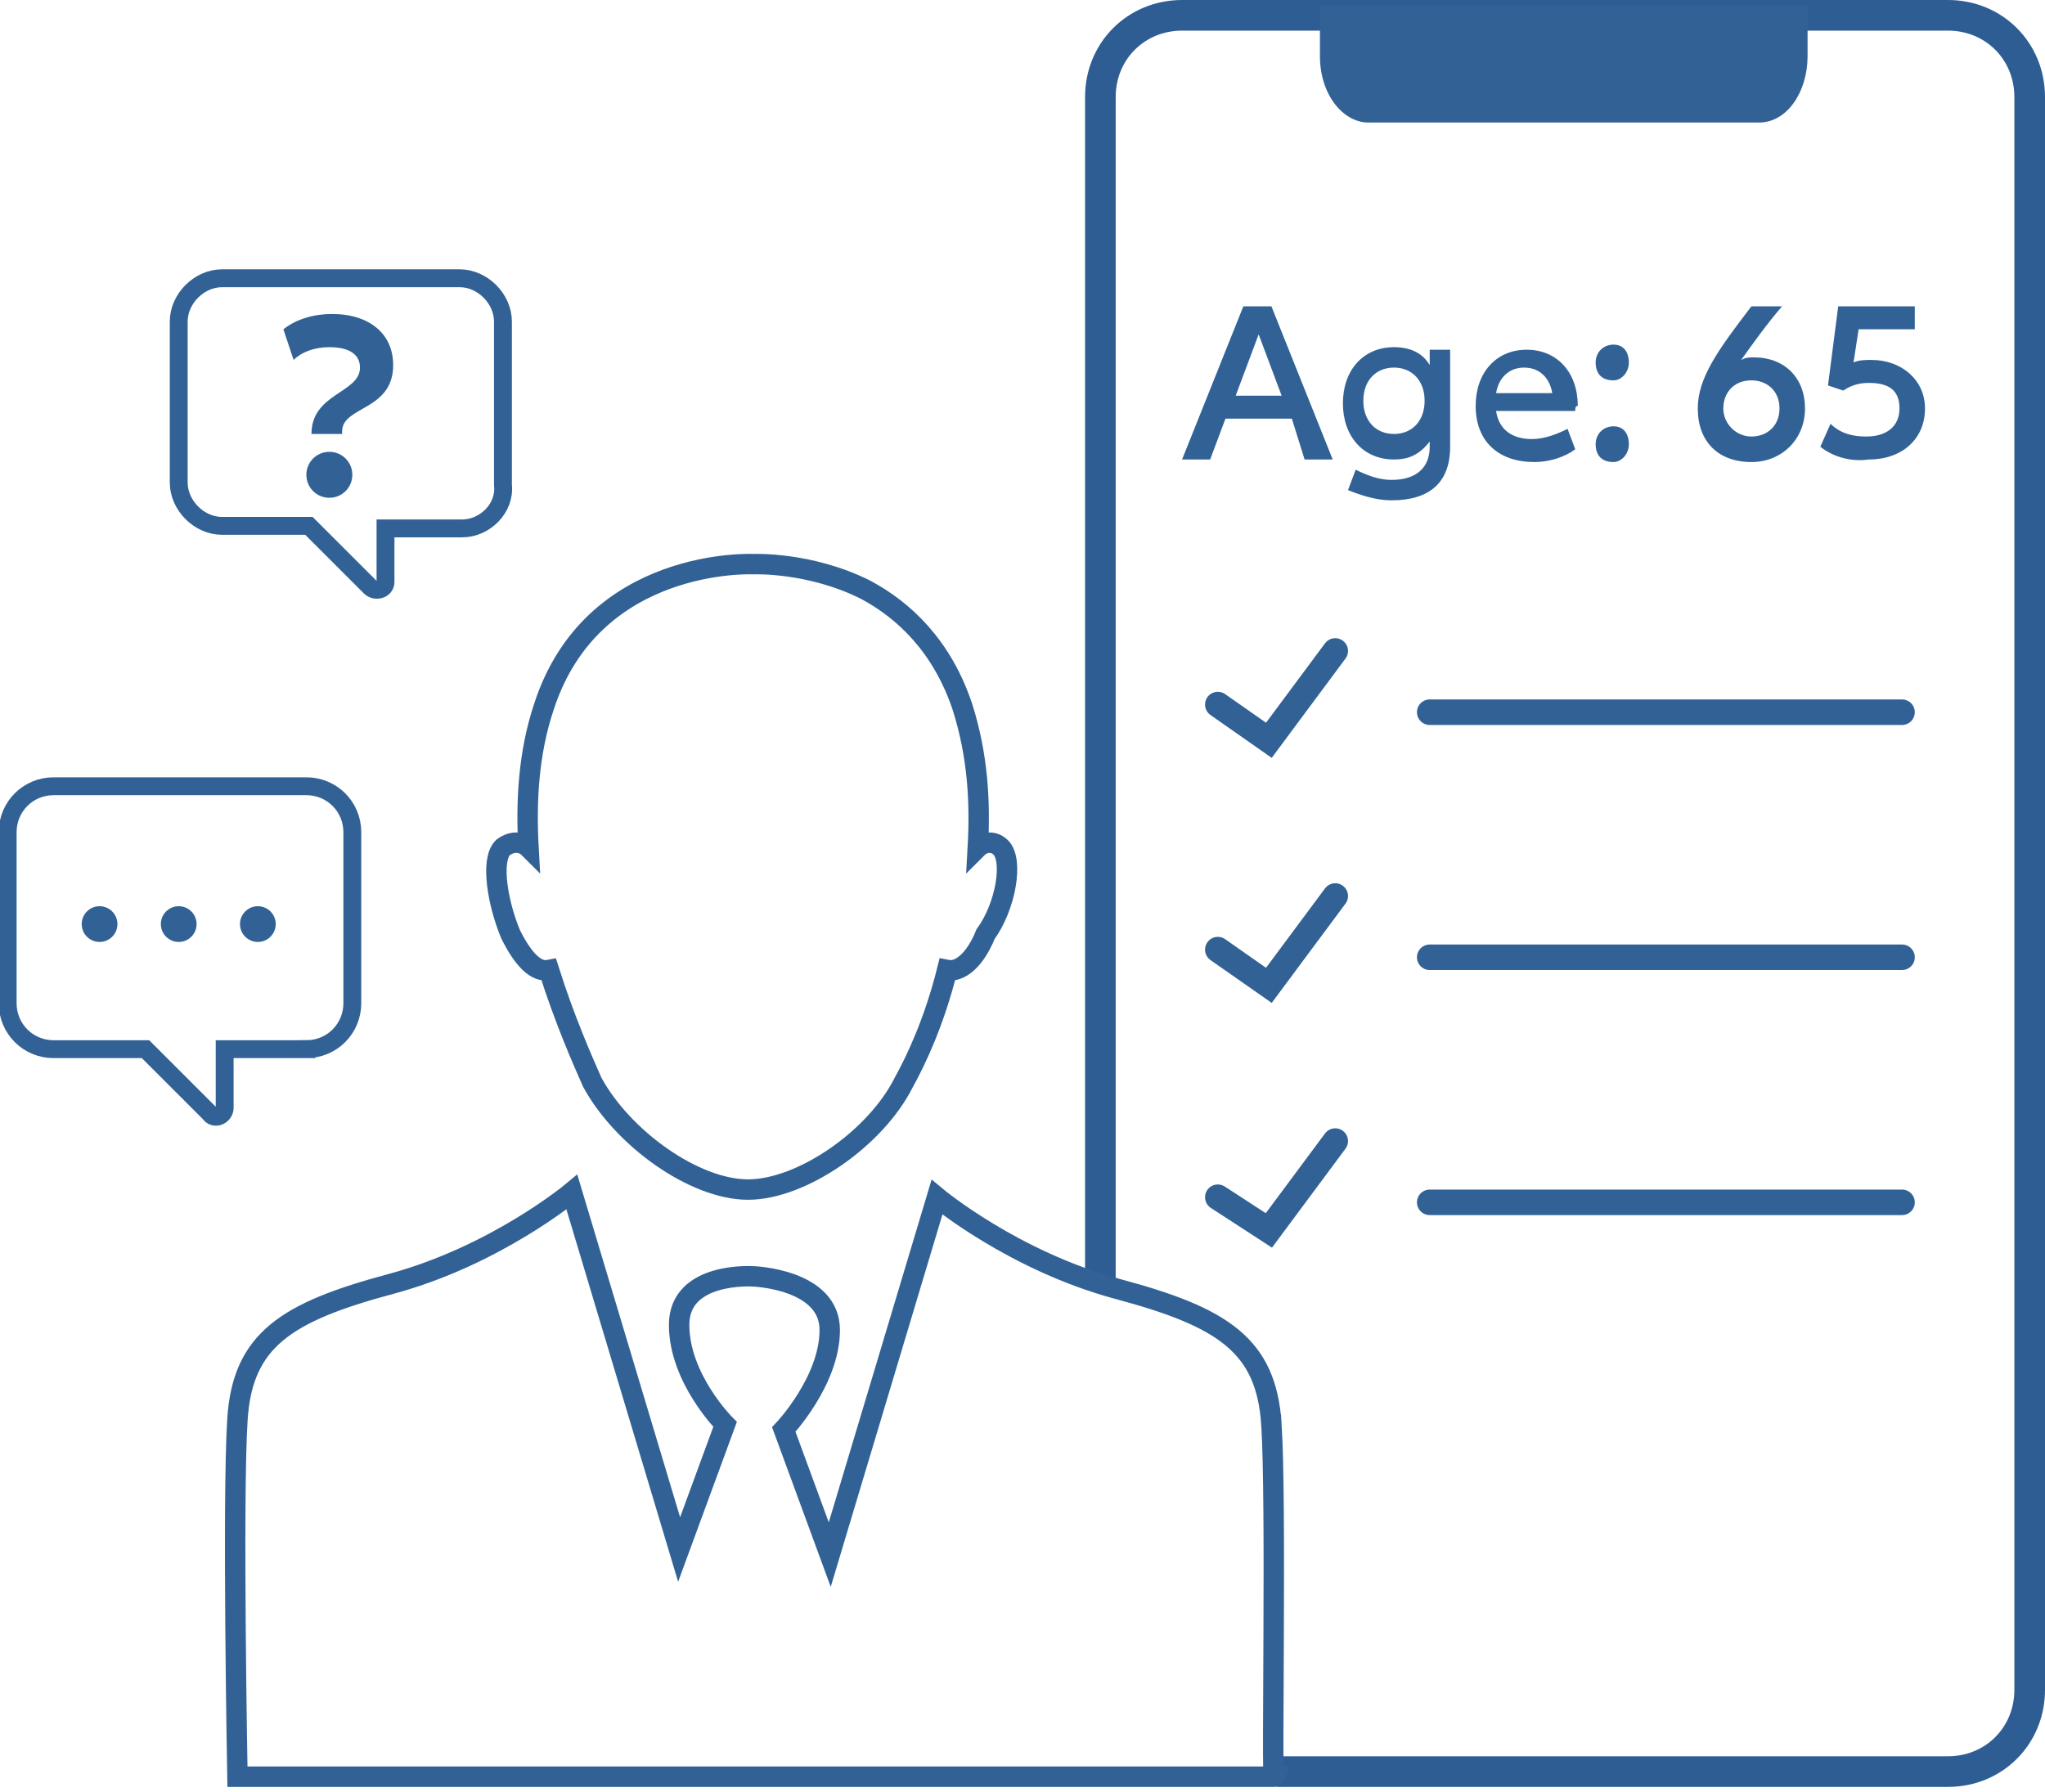
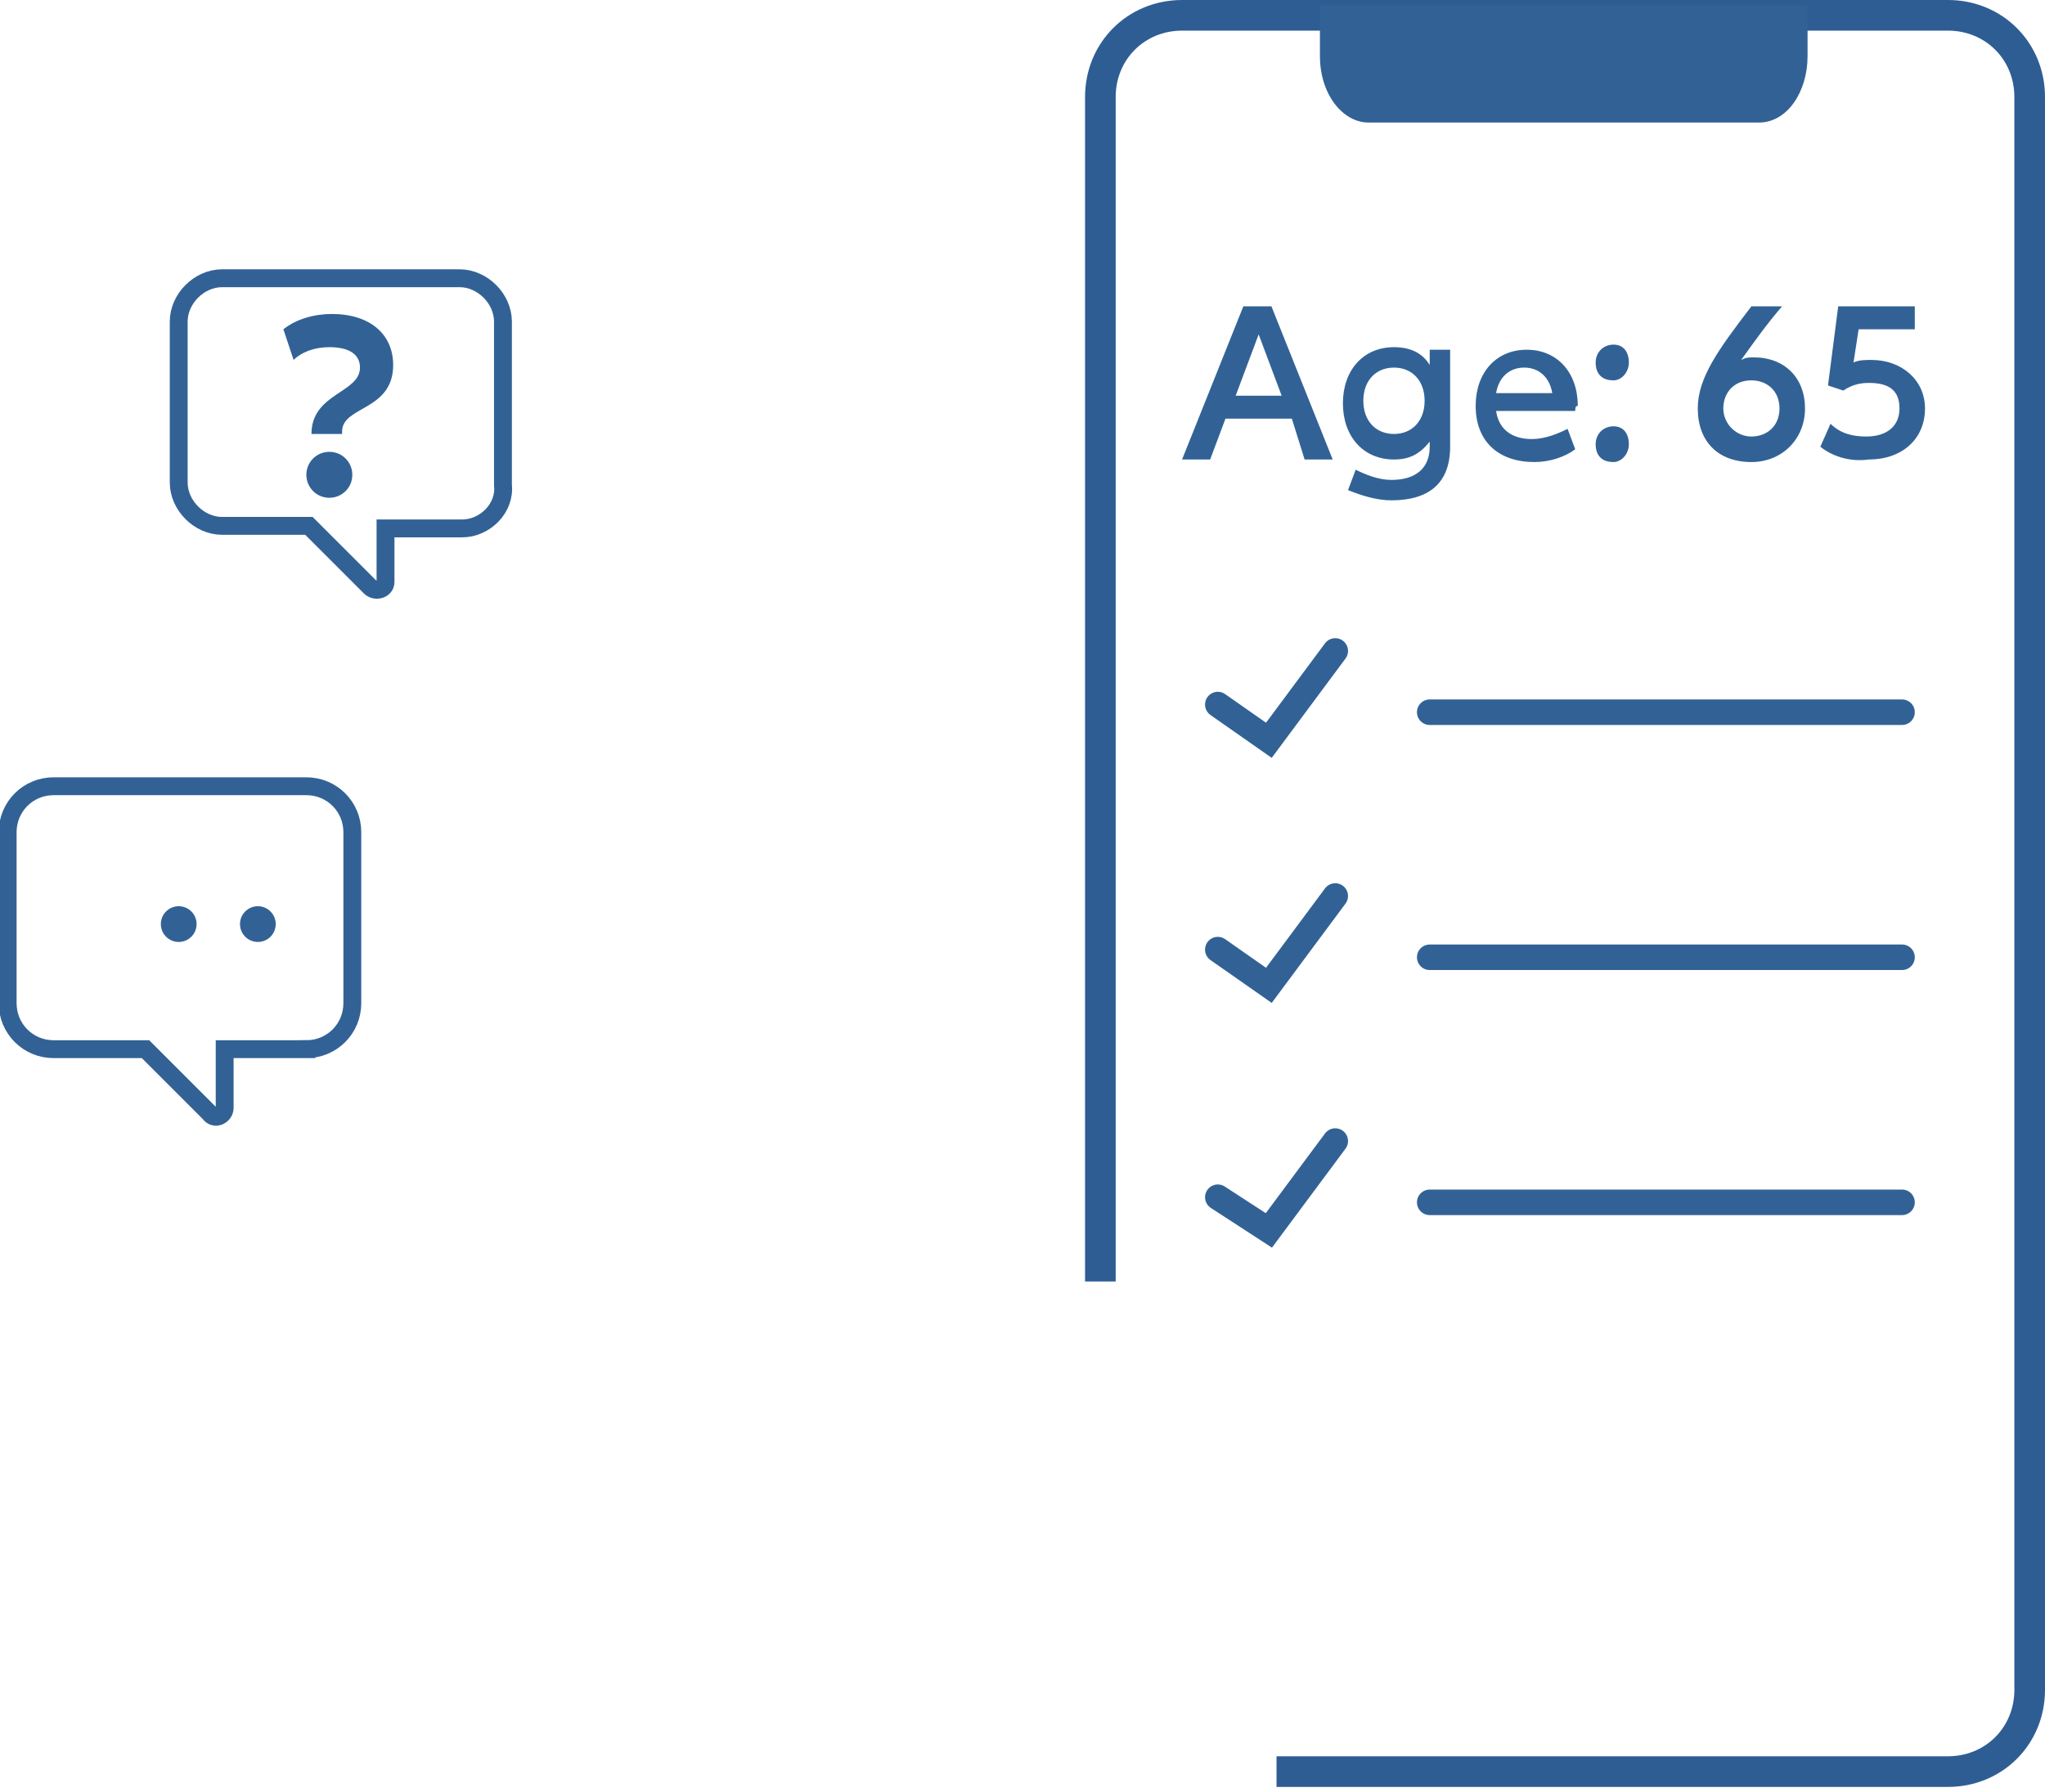
<svg xmlns="http://www.w3.org/2000/svg" class="emerging-trends" id="Layer_1" viewBox="0 0 80.1 70.2">
  <style>.emerging-trends .st2{fill:#326295}.emerging-trends .st3{enable-background:new}.emerging-trends .st4,.emerging-trends .st6{fill:none;stroke:#326295;stroke-miterlimit:10}.emerging-trends .st4{stroke-linecap:round}.emerging-trends .st6{stroke-width:.7}</style>
  <g id="b">
    <g id="c">
      <path class="st0" d="M51.2 69.4h25.1c1.8 0 3.2-1.4 3.2-3.2V3.8C79.5 2 78.1.6 76.3.6h-30c-1.8 0-3.2 1.4-3.2 3.2v44.7l5.5 2.1s1.7 1.8 2 3.6.6 15.2.6 15.2z" style="fill:#fff" />
      <path class="st1" d="M50 69.4h26.3c1.8 0 3.2-1.4 3.2-3.2V3.8C79.5 2 78.1.6 76.3.6h-30c-1.8 0-3.2 1.4-3.2 3.2v46.4" style="fill:none;stroke:#2e5d94;stroke-width:1.2;stroke-miterlimit:10" />
      <path class="st2" d="M70.8.2v2c0 1.4-.8 2.6-1.9 2.6H53.6c-1 0-1.9-1.1-1.9-2.6v-2" />
      <path class="st3 st2" d="M50.6 16.4H48l-.6 1.6h-1.1l2.4-6h1.1l2.4 6h-1.1l-.5-1.6zm-.4-.9-.9-2.4-.9 2.4h1.8z" />
      <g class="st3">
        <path class="st2" d="M56.8 13.7v3.8c0 1.4-.8 2.1-2.3 2.1-.6 0-1.2-.2-1.7-.4l.3-.8c.4.2.9.4 1.4.4 1 0 1.5-.5 1.5-1.3v-.2c-.4.5-.8.7-1.4.7-1.2 0-2-.9-2-2.2 0-1.3.8-2.2 2-2.2.6 0 1.1.2 1.4.7v-.6h.8zm-1 2c0-.8-.5-1.3-1.2-1.3s-1.2.5-1.2 1.3.5 1.3 1.2 1.3 1.2-.5 1.2-1.3zm5.9.4h-3.1c.1.7.6 1.1 1.4 1.1.5 0 1-.2 1.4-.4l.3.8c-.4.3-1 .5-1.6.5-1.4 0-2.3-.8-2.3-2.2 0-1.3.8-2.2 2-2.2s2 .9 2 2.2c-.1 0-.1.1-.1.2zm-3.1-.7h2.2c-.1-.6-.5-1-1.1-1-.6 0-1 .4-1.1 1zm3.9-1.2c0-.4.3-.7.7-.7.4 0 .6.3.6.7s-.3.7-.6.7c-.5 0-.7-.3-.7-.7zm0 3.2c0-.4.3-.7.7-.7.4 0 .6.3.6.7s-.3.7-.6.7c-.5 0-.7-.3-.7-.7zm8.2-1.4c0 1.2-.9 2.1-2.1 2.1-1.3 0-2.1-.8-2.1-2.1 0-1.2.8-2.3 2.1-4h1.2c-.6.7-1.1 1.4-1.6 2.1.2-.1.3-.1.5-.1 1.2 0 2 .8 2 2zm-1 0c0-.7-.5-1.1-1.1-1.1-.7 0-1.1.5-1.1 1.1s.5 1.1 1.1 1.1c.6 0 1.1-.4 1.1-1.1zm1.6 1.5.4-.9c.4.4.9.5 1.4.5.8 0 1.3-.4 1.3-1.1 0-.7-.4-1-1.2-1-.4 0-.7.1-1 .3l-.6-.2.4-3.1h3v.9h-2.2l-.2 1.3c.2-.1.5-.1.7-.1 1.2 0 2.1.8 2.1 1.9 0 1.2-.9 2-2.2 2-.7.1-1.4-.1-1.9-.5z" />
      </g>
      <path class="st4" d="M56 27.9h18.5m-26.8-.3 2 1.4 2.6-3.5M56 37.5h18.5m-26.8-.3 2 1.4 2.6-3.5M56 47.1h18.5m-26.8-.2 2 1.3 2.6-3.5" />
-       <path class="st5" d="M49.8 55.8c-.2-3.1-1.9-4.2-6-5.3s-7.1-3.6-7.1-3.6l-4.2 14-1.8-4.9s1.8-1.9 1.8-3.9-3-2.1-3-2.1-2.9-.2-2.9 1.9 1.8 3.9 1.8 3.9l-1.8 4.9-4.2-14s-3 2.5-7.1 3.6-5.8 2.2-6 5.3 0 14 0 14h40.6c-.1.2.1-10.7-.1-13.8zM39.2 33.2c-.3-.3-.7-.2-.9 0 .1-1.8 0-3.6-.6-5.5-.8-2.4-2.3-3.8-3.8-4.6-2.2-1.1-4.4-1-4.4-1s-6.3-.3-8.2 5.6c-.6 1.8-.7 3.7-.6 5.5-.2-.2-.6-.3-1 0-.5.5-.2 2.2.3 3.4.5 1 1 1.5 1.5 1.4.6 1.9 1.3 3.5 1.7 4.4 1.2 2.2 4 4.2 6.1 4.2s5-2 6.1-4.2c.5-.9 1.2-2.4 1.7-4.4.5.1 1.1-.4 1.5-1.4.8-1.1 1.1-2.9.6-3.4z" style="fill:none;stroke:#326295;stroke-width:.8;stroke-miterlimit:10" />
      <path class="st6" d="M18.1 20.7h-3v2.1c0 .3-.4.4-.6.2l-2.4-2.4H8.7c-.9 0-1.7-.8-1.7-1.7v-6.3c0-.9.8-1.7 1.7-1.7H18c.9 0 1.7.8 1.7 1.7V19c.1.9-.7 1.7-1.6 1.7z" />
      <path class="st3 st2" d="M12.2 17c0-1.6 1.9-1.6 1.9-2.6 0-.5-.4-.8-1.2-.8-.6 0-1.1.2-1.4.5l-.4-1.2c.5-.4 1.2-.6 1.9-.6 1.5 0 2.4.8 2.4 2 0 1.8-2 1.6-2 2.6v.1h-1.2zm-.2 1.6c0-.5.4-.9.9-.9s.9.4.9.9-.4.9-.9.9-.9-.4-.9-.9z" />
      <path class="st6" d="M12 41.1H8.8v2.3c0 .3-.4.5-.6.2l-2.5-2.5H2.1c-1 0-1.8-.8-1.8-1.8v-6.7c0-1 .8-1.8 1.8-1.8H12c1 0 1.8.8 1.8 1.8v6.7c0 1-.8 1.8-1.8 1.8z" />
-       <circle class="st2" cx="3.9" cy="36.2" r=".7" />
      <circle class="st2" cx="7" cy="36.2" r=".7" />
      <circle class="st2" cx="10.1" cy="36.2" r=".7" />
    </g>
  </g>
</svg>